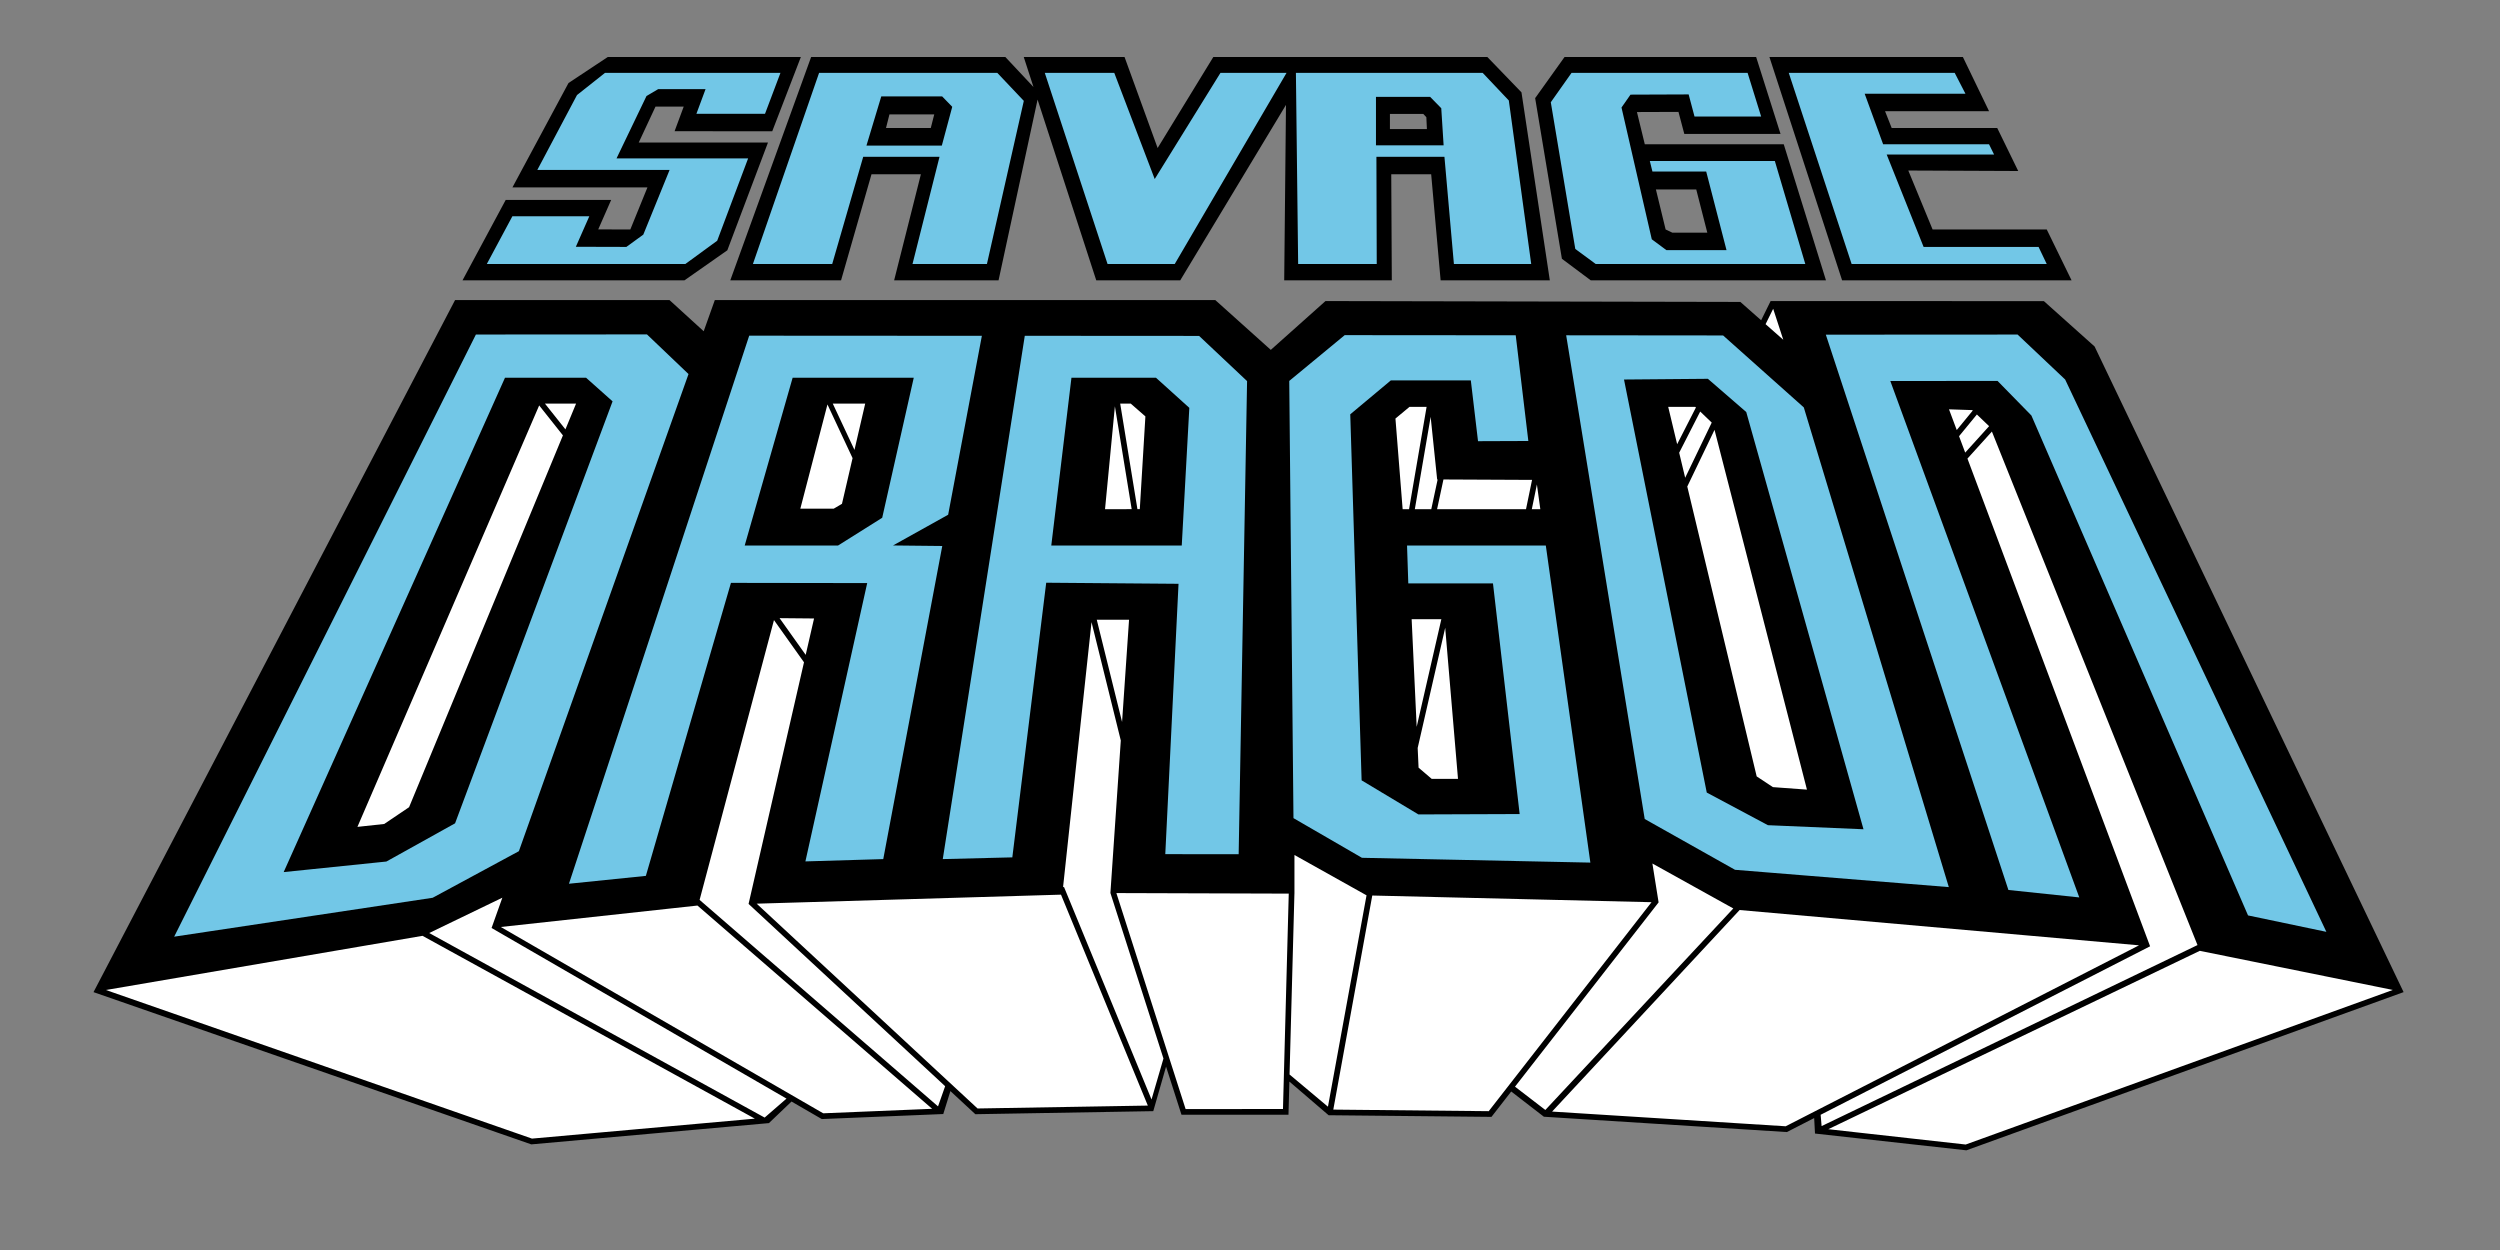
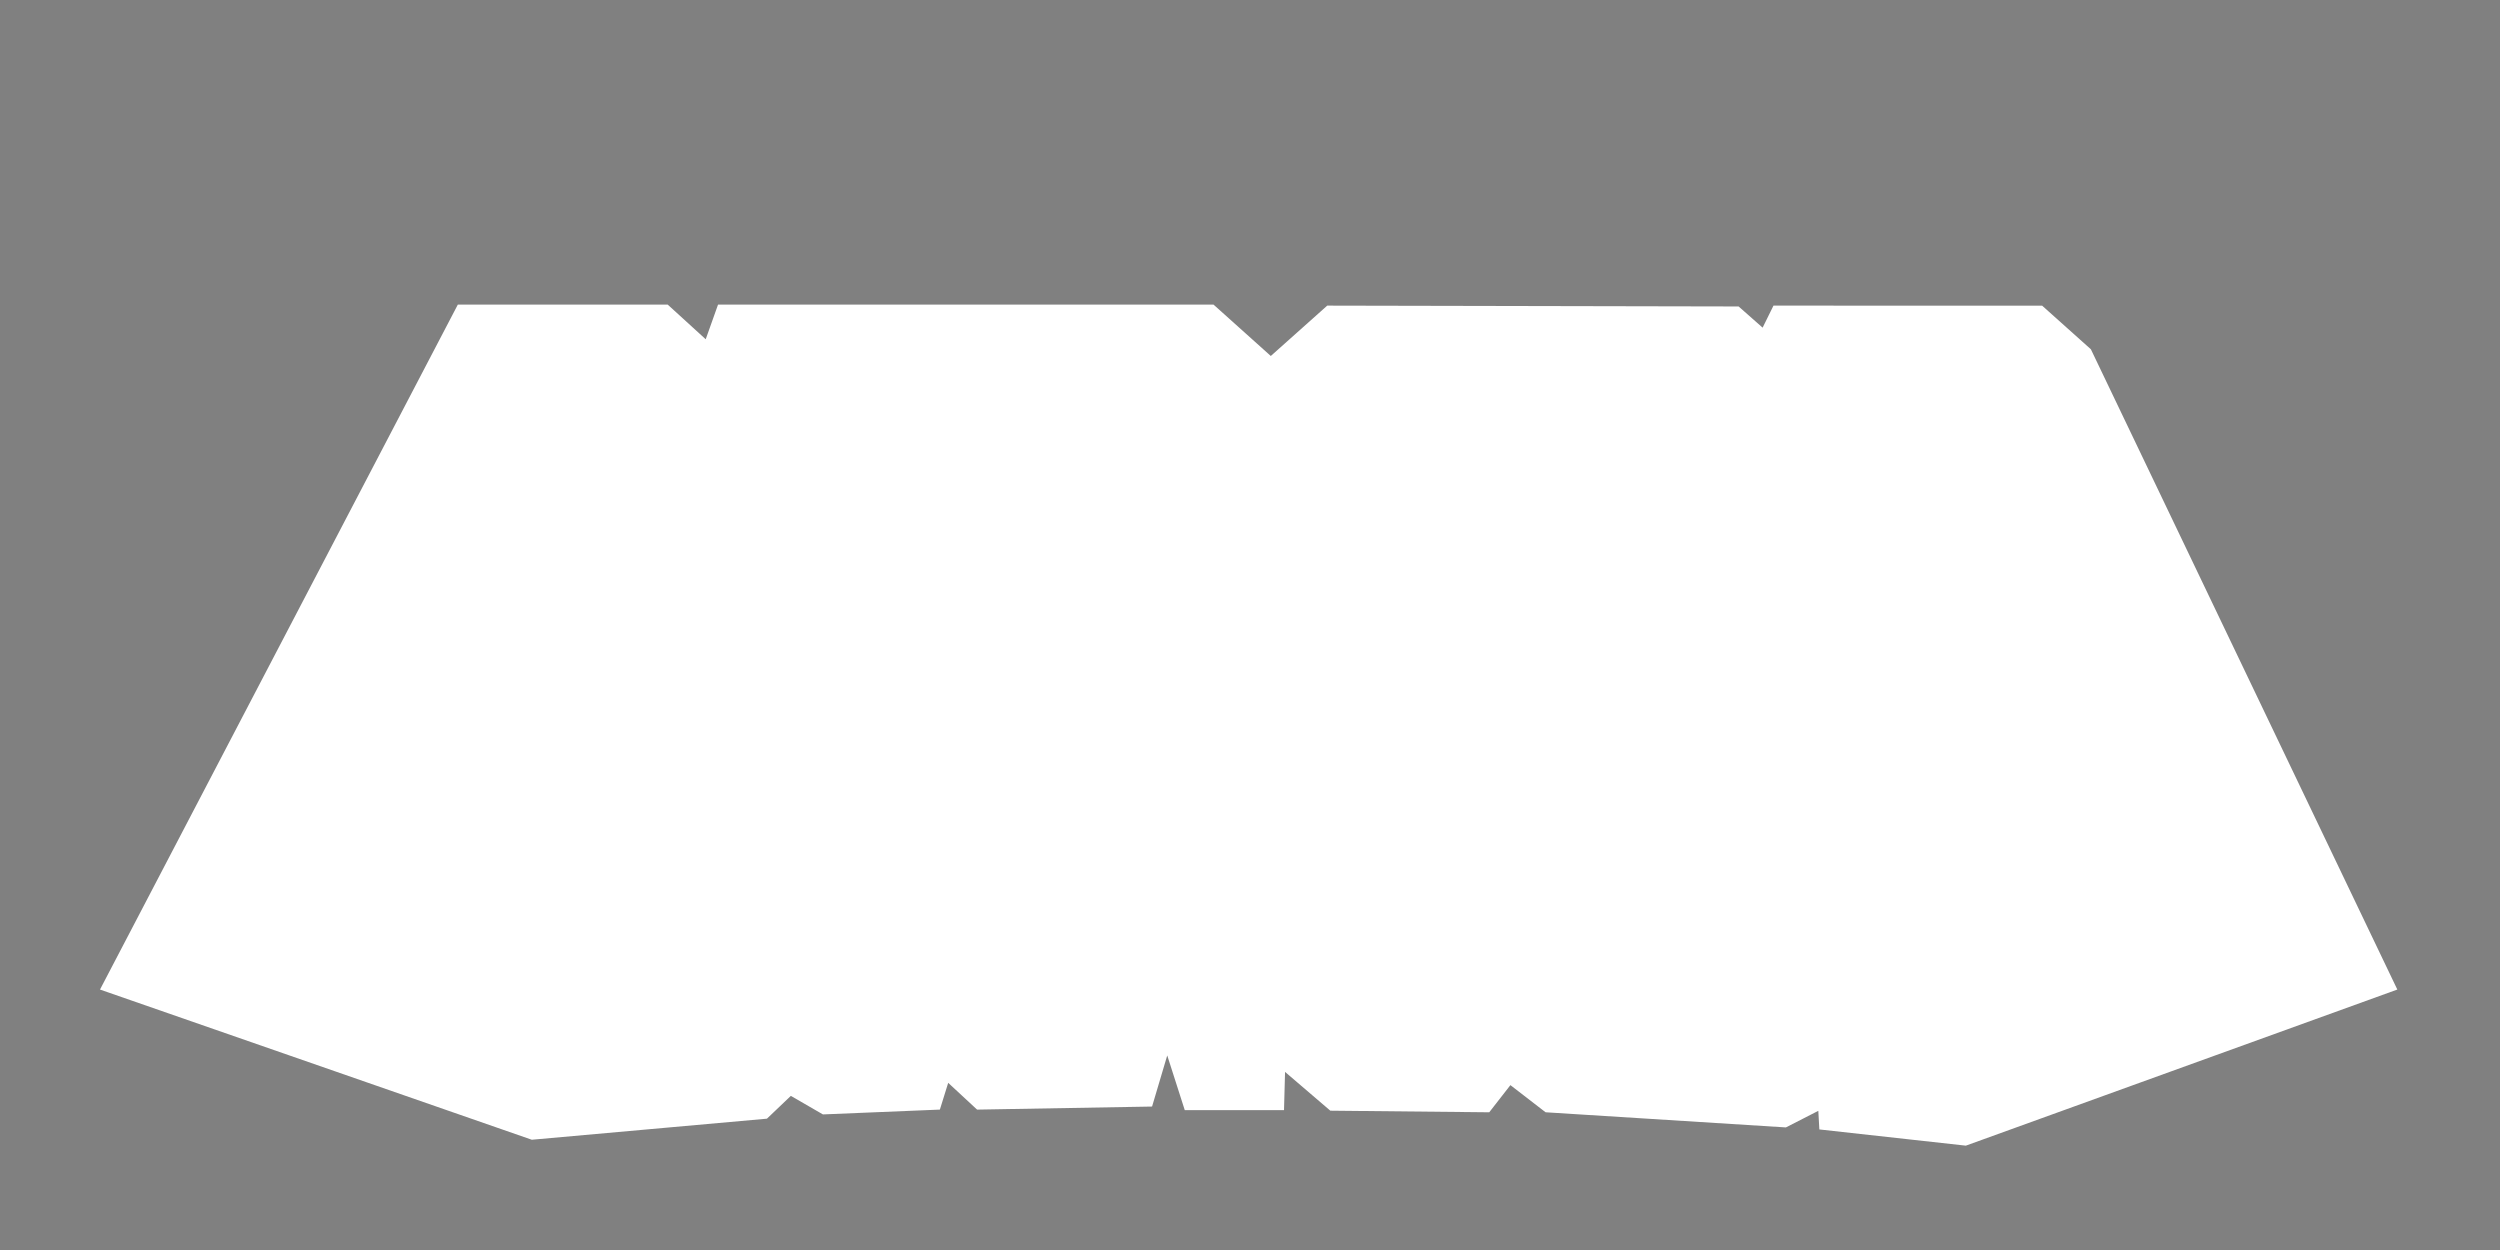
<svg xmlns="http://www.w3.org/2000/svg" version="1.1" id="Savage_Dragon_Logo" x="0px" y="0px" width="1000px" height="500px" viewBox="0 0 1000 500" enable-background="new 0 0 1000 500" xml:space="preserve">
  <rect x="0" y="0" width="1000" height="500" fill="#808080" stroke="none" />
  <polygon id="backdrop" fill="#FFFFFF" points="727.737,451.775 727.326,444.332 714.365,450.967 618.231,444.91 604.163,434.052 595.699,444.916 532.133,444.273 514.021,428.765 513.607,444.062 473.908,444.062 466.896,422.177 460.826,442.619 390.834,443.845 379.281,433.135 375.95,443.838 329.167,445.768 316.338,438.347 306.772,447.47 212.724,455.896 39.998,395.821 183.133,121.838 267.078,121.838 282.284,135.701 287.215,121.838 485.406,121.838 508.318,142.394 530.894,122.249 695.448,122.586 705.049,131.06 709.393,122.248 816.86,122.27 836.354,139.715 958.932,395.819 786.339,458.263" />
-   <path id="outline" fill="#000000" d="M837.84,138.6l-20.29-18.15l-109.29-0.03v0.01l-0.01-0.01l-3.79,7.69l-8.32-7.34l-165.94-0.35l-21.88,19.53 l-22.21-19.93H285.93l-4.45,12.48l-13.689-12.48H182.03L37.41,396.84l-0.011,0.01l174.86,60.812l0.24,0.09l95.069-8.51l9.04-8.63 l12.101,7.01l48.6-2.01l2.851-9.182l9.979,9.25l71.17-1.22l5.11-17.81l6.17,19.229h42.8l0.36-13.25l15.699,13.46l65.141,0.66 l7.899-10.15l13.069,10.092l96.87,6.108l0.32,0.021l10.909-5.59l-0.001-0.014l0.012,0.014l0.33,6.188l60.29,6.68l0.27,0.03 l174.881-63.28L837.84,138.6z M452.3,161.44l5.859,5.12l-2.239,37.09h-0.95l-6.891-42.21H452.3z M445.959,162.52l6.711,41.14 l-10.66,0.03L445.959,162.52z M451.619,247.9l-2.79,40.89l-10.12-40.89H451.619L451.619,247.9z M346.08,161.44l-4.29,18.53 l-8.681-18.53H346.08z M330.98,161.78l10.05,21.47l-4.239,18.27l-3.32,1.96h-13.34L330.98,161.78z M325.62,247.39l-3.341,14.56 l-10.449-14.69L325.62,247.39z M230.43,161.44l-4.26,10.31l-8.19-10.31H230.43z M215.67,162.17l9.5,11.98l-61.54,148.73l-9.95,6.71 l-10.71,1.16L215.67,162.17z M212.79,455.44L42.36,396l126.65-21.67l132.93,73.13L212.79,455.44z M305.86,447.03l-134.18-73.82 l29.26-14.13l-4.31,12.11v0.01l117.97,68.25L305.86,447.03z M329.29,445.32L200.32,370.79l78.66-8.57l93.88,81.3L329.29,445.32z M375.21,442.55l-95.37-82.59l29.75-111.93l12.01,16.89l-22.17,96.65l78.63,72.91L375.21,442.55z M391.02,443.39l-88.35-81.92 l121.729-3.608l34.73,84.37L391.02,443.39z M460.61,439.8l-35.03-85.06l-0.359,0.148l11.39-106.04l11.71,47.35l-4.16,61.02h0.011 l21.21,66.19L460.61,439.8z M513.191,443.61l-38.95,0.01l-27.689-86.39l68.949,0.22L513.191,443.61z M795.64,170.47l-9.561,10.57 l-2.46-6.56l7.131-8.69L795.64,170.47z M788.909,164.04l0.189,0.18l-6.399,7.8l-3.101-8.29L788.909,164.04z M709.27,123.51 l4.04,12.4l-7.079-6.24L709.27,123.51z M722.781,315.85l-13.62-1l-6.489-4.29L674.91,194.61l10.899-22.67L722.781,315.85z M684.691,169.03l-10.62,22.08l-2.399-10.02l8.409-16.47L684.691,169.03z M678.119,162.74l0.25,0.24l-7.51,14.71l-3.58-14.95 H678.119z M616.13,203.69h-3.41l2.04-9.9L616.13,203.69z M612.821,191.96l-2.42,11.73h-35.57l2.551-11.9L612.821,191.96z M578.079,251.12l5.12,60.438h-10.51l-5.261-4.488l-0.359-7.88L578.079,251.12z M566.67,290.74l-2.011-43.06h11.88L566.67,290.74z M574.861,191.78h0.199l-2.55,11.91h-6.58l6.33-36.96L574.861,191.78z M563.81,162.74h6.83l-7.021,40.95h-2.561l-2.88-36.27 L563.81,162.74z M531.18,442.68l-15.359-12.88l1.949-72.34h0.011V342l28.83,16.13L531.18,442.68z M595.49,444.47l-62.17-0.63 l15.59-85.63l111.7,2.67L595.49,444.47z M606,434.67l57.439-73.72l-2.479-15.54l32.359,17.97l-75.181,80.61L606,434.67z M714.27,450.51l-93.43-5.88l75-80.62l159.779,14.12L714.27,450.51z M728.26,445.91l131.779-67.392l-0.01-0.02l-73.05-195.06 l9.779-10.82L879,378.03l-150.36,72.41L728.26,445.91z M786.281,457.81l-54.971-6.13l148.61-71.35l77.21,15.65L786.281,457.81z M713.5,57.71h-55.58l-3.141-12.89l16.609-0.06l2.33,8.81h38.49l-9.75-30.76h-76.65l-11.75,16.44l10.7,64.26l11.55,8.63h94.08 L713.5,57.71z M668.92,93.06l-2.67-1.27l-3.891-16.01H678.5l4.42,17.28H668.92z M608.59,36.94l-13.641-14.13H485.32l-22.27,36.4 l-13.23-36.4H409.5l3.89,11.99l1.64,5.05l23.471,72.29h33.59l42.3-70.18l-0.71,70.18h43.04L556.5,69.7h15.97l3.78,42.44h43.68 L608.59,36.94z M555.97,51.62v-6.06h13.34l1.229,1.33l0.221,4.73H555.97z M413.39,34.8l-11.25-11.99H324.45l-32.341,89.33h44.311 L348.6,69.7h19.76l-10.71,42.44h41.771l15.609-72.29l0.58-2.69L413.39,34.8z M372.31,51.21H354.4l1.38-5.46H373.7L372.31,51.21z M818.699,91.79h-45.66l-9.72-23.58l43.97,0.19l-8.39-17.19h-42.22l-2.66-6.74h41.601l-10.46-21.66H707.77l29.07,89.33h91.79 L818.699,91.79z M308.9,52.5l11.44-29.69h-77.25l-15.69,10.4l-22.42,41.74h54l-6.85,16.84l-12.84-0.03l5.18-11.8h-42.18L185,112.14 h88.77l17.16-12.02l16.26-43.1h-51.7l6.721-14.39h11.279l-3.659,9.86L308.9,52.5z" />
-   <path id="color" fill="#72C7E7" d="M799.021,152.368l-42.892,0.038l75.584,206.564l-28.352-2.98l-73.029-222.123l76.711-0.045 l19.015,17.978l104.491,220.938l-31.338-6.57l-86.649-199.959L799.021,152.368z M779.526,354.84l-85.515-6.918l-36.13-20.324 L626.47,134.118l62.767,0.061l32.284,28.786L779.526,354.84z M707.178,330.078l38.217,1.627l-46.899-166.9L683.15,151.52 l-33.548,0.289l33.102,165.214L707.178,330.078z M618.323,218.207h-55.508l0.5,15.14h33.872l10.674,92.272l-40.506,0.152 l-22.709-13.625l-4.543-146.42l16.224-13.558h32.006l2.877,24.307l20.127-0.076l-5.047-42.284l-68.408-0.054L515.7,152.372 l1.688,174.881l27.388,15.865l91.37,1.921L618.323,218.207z M498.829,152.435l-3.367,189.256l-29.349-0.031l5.299-108.139 l-52.928-0.433L404.93,342.947l-27.818,0.688l32.803-209.315l69.729,0.045L498.829,152.435z M475.729,163.139l-13.339-12.043 h-33.813l-8.066,67.111h52.189L475.729,163.139z M379.261,205.892l-22.057,12.292l19.701,0.213l-23.603,125.24l-31.141,0.924 l24.715-111.327l-54.501-0.084l-34.033,117.2l-30.763,3.145l72.1-219.224l93.068,0.054L379.261,205.892z M365.501,151.096h-48.446 l-19.174,67.111h37.341l17.659-11.097L365.501,151.096z M275.407,149.62l-67.854,190.856l-34.487,18.631L69.666,374.67 l120.695-240.863l68.424-0.045L275.407,149.62z M245.03,160.542l-10.598-9.445h-32.436L113.47,348.836l41.087-4.224l27.471-15.284 L245.03,160.542z M263.263,35.656l-4.667,2.758L246.617,63.35h52.634l-12.374,32.943l-12.734,9.302h-79.417l10.225-19.087h30.774 l-5.385,12.203l20.204,0.056l6.775-4.922l10.518-25.869h-52.914L230.8,38.022l11.205-8.878h70.181l-6.181,16.379h-27.444 l3.661-9.865h-18.96L263.263,35.656L263.263,35.656z M740.646,105.592L715.5,29.142h66.378l4.305,8.357H745.87l7.383,20.215h42.363 l2.014,4.096h-42.957l14.767,36.954h45.981l3.266,6.829L740.646,105.592L740.646,105.592z M398.914,29.141h-71.277l-26.468,76.45 h31.717l12.396-42.86h30.524l-10.801,42.86h29.77l14.753-65.244L398.914,29.141z M376.729,58.24h-30.15l5.93-19.682h24.35 l4.037,4.164L376.729,58.24z M469.901,105.592h-26.885l-25.104-76.45h27.792l16.182,42.472l26.3-42.472h26.436L469.901,105.592z M603.525,40.188l-10.461-11.047h-74.701l0.895,76.45h31.438l-0.131-42.86h27.211l3.784,42.86h30.923L603.525,40.188z M550.387,58.144V38.747h21.67l4.447,4.542l0.942,14.855H550.387z M630.115,99.577l-9.797-58.68l8.299-11.755h70.42l5.421,17.461 h-26.655l-2.345-8.838l-23.259,0.09l-3.597,5.152l12.109,52.703l5.865,4.354h24.032l-8.123-31.439h-21.511l-1.048-4.231h50.011 l12.18,41.203h-83.834L630.115,99.577z" />
</svg>